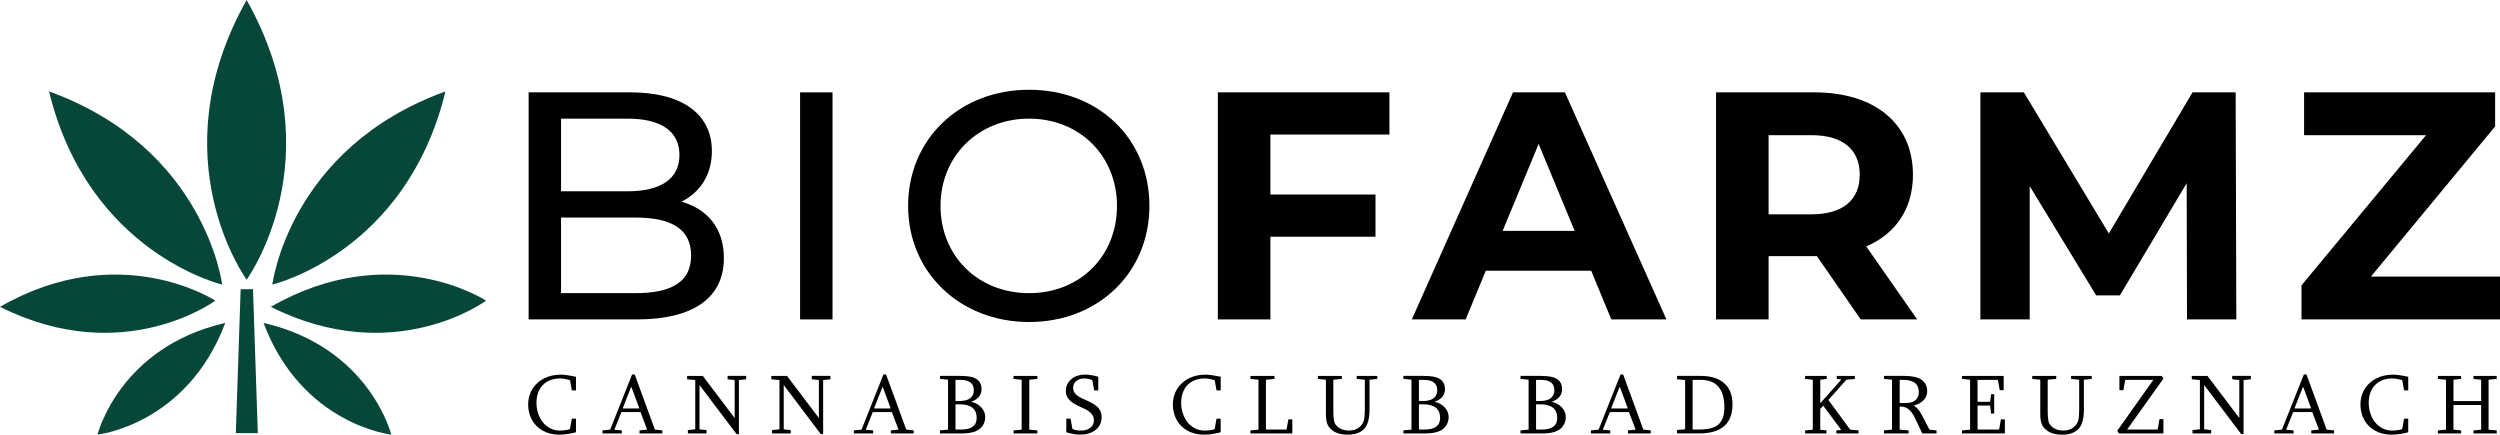
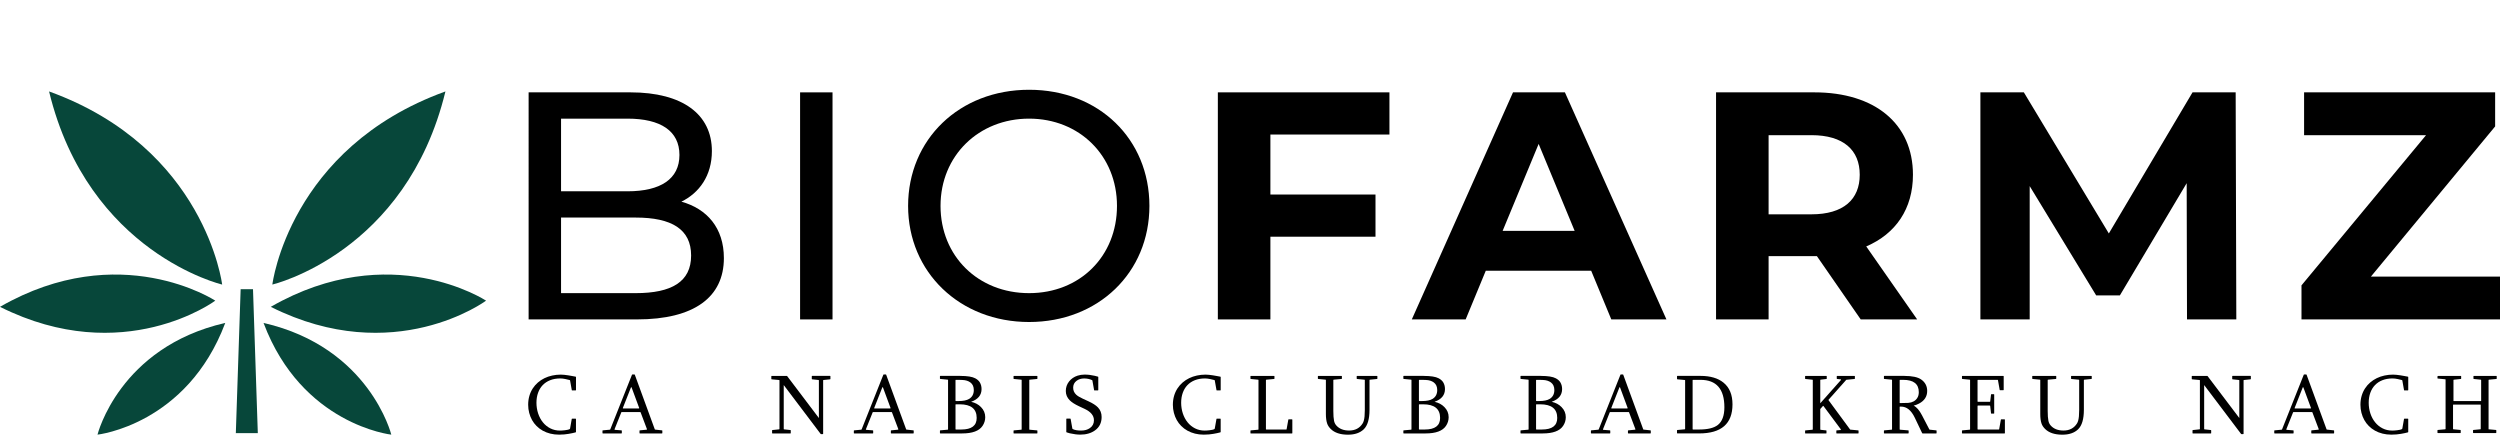
<svg xmlns="http://www.w3.org/2000/svg" id="Layer_1" viewBox="0 0 2077.58 361.21">
  <defs>
    <style>.cls-1{fill:#000;}.cls-1,.cls-2{stroke-width:0px;}.cls-2{fill:#07473a;}</style>
  </defs>
  <path class="cls-1" d="M601.57,214.5c0,32.35-24.53,50.94-72.24,50.94h-90.03V76.75h84.64c43.4,0,67.66,18.33,67.66,48.79,0,20.48-10.51,34.77-25.34,42.05,21.29,5.93,35.31,21.83,35.31,46.9M466.25,98.59v60.38h55.26c27.49,0,43.13-10.24,43.13-30.19s-15.63-30.19-43.13-30.19h-55.26ZM574.34,212.34c0-21.83-16.17-31.54-46.09-31.54h-62v62.81h62c29.92,0,46.09-9.43,46.09-31.27" />
  <rect class="cls-1" x="664.9" y="76.76" width="26.95" height="188.69" />
  <path class="cls-1" d="M754.66,171.1c0-55.26,42.59-96.5,100.54-96.5s100,40.97,100,96.5-42.59,96.5-100,96.5-100.54-41.24-100.54-96.5M928.25,171.1c0-41.78-31.27-72.51-73.05-72.51s-73.59,30.73-73.59,72.51,31.27,72.51,73.59,72.51,73.05-30.73,73.05-72.51" />
  <polygon class="cls-1" points="1055.74 111.8 1055.74 161.66 1143.08 161.66 1143.08 196.71 1055.74 196.71 1055.74 265.44 1012.07 265.44 1012.07 76.75 1154.67 76.75 1154.67 111.8 1055.74 111.8" />
  <path class="cls-1" d="M1322.32,225.01h-87.6l-16.71,40.43h-44.75l84.1-188.69h43.13l84.37,188.69h-45.82l-16.71-40.43ZM1308.58,191.85l-29.92-72.24-29.92,72.24h59.84Z" />
  <path class="cls-1" d="M1546.31,265.44l-36.39-52.56h-40.16v52.56h-43.67V76.75h81.68c50.41,0,81.95,26.15,81.95,68.47,0,28.3-14.29,49.06-38.82,59.57l42.32,60.65h-46.9ZM1505.34,112.34h-35.58v65.77h35.58c26.69,0,40.16-12.4,40.16-32.89s-13.48-32.89-40.16-32.89" />
  <polygon class="cls-1" points="1817.47 265.44 1817.2 152.23 1761.68 245.5 1742 245.5 1686.74 154.66 1686.74 265.44 1645.77 265.44 1645.77 76.75 1681.89 76.75 1752.51 194.01 1822.06 76.75 1857.91 76.75 1858.45 265.44 1817.47 265.44" />
  <polygon class="cls-1" points="2077.58 229.86 2077.58 265.44 1912.61 265.44 1912.61 237.14 2016.12 112.34 1914.77 112.34 1914.77 76.75 2073.54 76.75 2073.54 105.06 1970.3 229.86 2077.58 229.86" />
-   <path class="cls-2" d="M205.09.23c-.04-.08-.08-.16-.13-.23-.05.08-.09.16-.14.23-73.63,131.17.09,232.15.14,232.2.03-.05,73.75-101.02.13-232.2" />
  <path class="cls-2" d="M370.11,76.23c.02-.08.04-.16.06-.24-.08.02-.16.05-.23.08-129.74,47.04-143.6,160.35-143.61,160.41.05-.02,111.16-26.15,143.78-160.25" />
  <path class="cls-2" d="M40.84,76.23c-.02-.08-.04-.16-.06-.24.08.02.16.05.23.08,129.74,47.04,143.6,160.35,143.61,160.41-.05-.02-111.16-26.15-143.78-160.25" />
  <path class="cls-2" d="M.18,255.09c-.06-.03-.12-.06-.18-.09.06-.04.12-.07.18-.11,99.41-57.04,178.69-5.06,178.73-5.03-.04.02-76.2,56.46-178.73,5.23" />
  <path class="cls-2" d="M225.21,255.09c-.06-.03-.12-.06-.18-.09.06-.04.12-.07.18-.11,99.41-57.04,178.69-5.06,178.73-5.03-.04.02-76.2,56.46-178.73,5.23" />
  <path class="cls-2" d="M219.07,268.51s-.04-.1-.06-.15c.06,0,.11.02.16.03,88.01,20.27,106,92.77,106.01,92.81-.04,0-74.28-8.17-106.11-92.7" />
  <path class="cls-2" d="M187.14,268.51s.04-.1.06-.15c-.05,0-.11.02-.16.03-88.01,20.27-106,92.77-106.01,92.81.04,0,74.28-8.17,106.11-92.7" />
  <polygon class="cls-2" points="214.25 359.95 210.25 240.35 199.98 240.35 195.98 359.95 214.25 359.95" />
  <path class="cls-1" d="M466.01,311.32c.86,0,1.83.06,2.91.17,1.09.12,2.19.26,3.3.43s2.2.36,3.28.57,2.01.38,2.79.52c.25.05.38.16.38.35v10.75c0,.23-.13.35-.38.35h-2.74c-.12,0-.21-.02-.28-.07-.07-.05-.1-.12-.1-.21l-1.42-7.98c0-.14-.09-.25-.28-.35-.42-.09-.95-.22-1.6-.38-.65-.16-1.31-.32-1.99-.47-.68-.15-1.39-.27-2.12-.36-.73-.09-1.43-.14-2.1-.14-3.17,0-5.98.49-8.45,1.46-2.46.97-4.54,2.35-6.23,4.13-1.69,1.78-2.97,3.91-3.85,6.4-.88,2.49-1.32,5.22-1.32,8.2s.46,6.08,1.39,8.88c.93,2.8,2.24,5.26,3.95,7.39,1.71,2.13,3.78,3.8,6.19,5.03,2.42,1.23,5.09,1.84,8.03,1.84.51,0,1.13-.02,1.87-.07.74-.05,1.47-.12,2.2-.21.73-.09,1.45-.21,2.17-.35.72-.14,1.33-.35,1.84-.62.18-.12.28-.24.28-.38l1.42-8.01s.03-.1.1-.17c.07-.07.16-.1.28-.1h2.74c.25,0,.38.12.38.35v10.72c0,.14-.13.25-.38.35-.79.21-1.65.42-2.6.62-.95.21-1.98.4-3.1.59-1.12.18-2.33.34-3.63.47-1.3.13-2.73.19-4.3.19-2.59,0-5.03-.28-7.3-.85-2.28-.57-4.38-1.39-6.3-2.46-1.92-1.07-3.63-2.36-5.12-3.85s-2.75-3.15-3.76-4.96c-1.02-1.82-1.81-3.8-2.38-5.97s-.85-4.4-.85-6.71c0-2.66.33-5.12.99-7.39.66-2.27,1.6-4.34,2.81-6.21s2.65-3.52,4.3-4.94c1.65-1.42,3.47-2.62,5.46-3.59s4.13-1.7,6.44-2.2c2.3-.5,4.65-.75,7.06-.75Z" />
  <path class="cls-1" d="M531.8,360.2c-.23,0-.35-.12-.35-.35v-1.84c0-.25.12-.38.35-.38l5.55-.55c.14,0,.23-.05.28-.14.05-.09.05-.21,0-.35l-5.27-13.95c-.09-.14-.18-.21-.28-.21h-15.47c-.12.02-.21.09-.28.21l-5.62,14.08c-.12.3,0,.46.35.49l5.34.42c.23.02.35.15.35.38v1.84c0,.23-.12.35-.35.35h-15.37c-.23,0-.35-.12-.35-.35v-1.84c0-.25.12-.38.35-.38l5.83-.55c.12-.02.21-.09.28-.21l18.07-45.48c.09-.14.18-.21.28-.21h1.77c.12.02.21.09.28.21l16.62,45.41c.05.14.15.21.31.21l5.65.62c.21,0,.31.13.31.38v1.84c0,.23-.13.35-.38.35h-18.25ZM524.89,321.97c-.09-.14-.19-.21-.28-.21-.14,0-.23.07-.28.21l-6.7,17c-.14.32-.03.49.31.49h12.84c.37,0,.5-.16.38-.49l-6.28-17Z" />
-   <path class="cls-1" d="M571.01,312.75c0-.23.12-.35.35-.35h12.52c.12.02.21.07.28.14l26.37,34.86v-31.26c0-.23-.1-.35-.31-.35l-5.24-.56c-.23,0-.35-.13-.35-.38v-2.12c0-.23.11-.35.35-.35h14.78c.23,0,.35.12.35.35v2.12c0,.25-.12.38-.35.38l-5.34.56c-.23,0-.35.12-.35.35v44.27c0,.23-.14.35-.42.35h-1.35c-.12-.02-.23-.09-.35-.21l-30.63-40.55v36.43c0,.25.09.38.28.38l5.2.56c.23,0,.35.12.35.35v2.15c0,.23-.12.35-.35.35h-14.78c-.25,0-.38-.12-.38-.35v-2.15c0-.23.13-.35.38-.35l5.38-.56c.25,0,.38-.13.38-.38v-40.28c0-.23-.13-.35-.38-.35l-6.04-.56c-.23,0-.35-.13-.35-.38v-2.12Z" />
  <path class="cls-1" d="M641,312.75c0-.23.12-.35.35-.35h12.52c.12.02.21.07.28.14l26.37,34.86v-31.26c0-.23-.1-.35-.31-.35l-5.24-.56c-.23,0-.35-.13-.35-.38v-2.12c0-.23.11-.35.35-.35h14.78c.23,0,.35.12.35.35v2.12c0,.25-.12.38-.35.38l-5.34.56c-.23,0-.35.12-.35.35v44.27c0,.23-.14.35-.42.35h-1.35c-.12-.02-.23-.09-.35-.21l-30.63-40.55v36.43c0,.25.09.38.28.38l5.2.56c.23,0,.35.12.35.35v2.15c0,.23-.12.35-.35.35h-14.78c-.25,0-.38-.12-.38-.35v-2.15c0-.23.13-.35.38-.35l5.38-.56c.25,0,.38-.13.38-.38v-40.28c0-.23-.13-.35-.38-.35l-6.04-.56c-.23,0-.35-.13-.35-.38v-2.12Z" />
  <path class="cls-1" d="M740.69,360.2c-.23,0-.35-.12-.35-.35v-1.84c0-.25.12-.38.35-.38l5.55-.55c.14,0,.23-.05.28-.14.05-.09.05-.21,0-.35l-5.27-13.95c-.09-.14-.18-.21-.28-.21h-15.47c-.12.02-.21.09-.28.21l-5.62,14.08c-.12.3,0,.46.35.49l5.34.42c.23.02.35.15.35.38v1.84c0,.23-.12.35-.35.35h-15.37c-.23,0-.35-.12-.35-.35v-1.84c0-.25.12-.38.35-.38l5.83-.55c.12-.02.21-.09.28-.21l18.07-45.48c.09-.14.18-.21.28-.21h1.77c.12.02.21.09.28.21l16.62,45.41c.05.14.15.21.31.21l5.65.62c.21,0,.31.13.31.38v1.84c0,.23-.13.35-.38.35h-18.25ZM733.78,321.97c-.09-.14-.19-.21-.28-.21-.14,0-.23.07-.28.21l-6.7,17c-.14.32-.03.49.31.49h12.84c.37,0,.5-.16.38-.49l-6.28-17Z" />
  <path class="cls-1" d="M798.01,312.4c5.85,0,10,.66,12.45,1.98,1.69.9,2.94,2,3.75,3.3.99,1.62,1.49,3.5,1.49,5.65,0,5-2.89,8.52-8.67,10.58,3.31.72,6.04,2.17,8.19,4.37,2.36,2.38,3.54,5.19,3.54,8.43,0,2.61-.75,5.03-2.25,7.25-2.82,4.16-8.44,6.24-16.86,6.24h-18.18c-.23,0-.35-.12-.35-.35v-1.84c0-.25.12-.38.35-.38l6.04-.55c.23,0,.35-.12.35-.35v-40.87c0-.23-.12-.35-.35-.35l-6.04-.59c-.23,0-.35-.12-.35-.35v-1.84c0-.23.12-.35.35-.35h16.55ZM794.06,332.94c0,.23.12.35.35.35h2.19c3.86,0,6.78-.59,8.74-1.77,2.61-1.57,3.92-4.04,3.92-7.39,0-2.78-.94-4.87-2.81-6.28-1.73-1.29-3.94-1.99-6.63-2.08l-2.71-.1h-2.71c-.23,0-.35.12-.35.35v16.93ZM794.06,356.59c0,.23.12.35.35.35h4.47c8.51,0,12.77-3.2,12.77-9.61,0-7.56-4.71-11.34-14.12-11.34h-3.12c-.23,0-.35.12-.35.35v20.26Z" />
  <path class="cls-1" d="M861.76,312.4c.23,0,.35.12.35.35v1.84c0,.23-.12.35-.35.35l-6.04.59c-.23,0-.35.12-.35.35v40.87c0,.23.12.35.35.35l6.04.55c.23,0,.35.13.35.38v1.84c0,.23-.12.35-.35.35h-19.12c-.23,0-.35-.12-.35-.35v-1.84c0-.25.12-.38.35-.38l6.04-.55c.23,0,.35-.12.35-.35v-40.87c0-.23-.12-.35-.35-.35l-6.04-.59c-.23,0-.35-.12-.35-.35v-1.84c0-.23.12-.35.35-.35h19.12Z" />
  <path class="cls-1" d="M909.58,324.47c-.23,0-.35-.09-.35-.28l-1.42-7.98c0-.14-.1-.25-.31-.35-2.04-.9-4.23-1.35-6.59-1.35s-4.53.65-6.24,1.94c-1.9,1.43-2.84,3.34-2.84,5.72s.84,4.23,2.53,5.83c1.13,1.06,2.98,2.18,5.55,3.36l4.61,2.12c3.61,1.66,6.23,3.35,7.87,5.06,2.06,2.15,3.09,4.82,3.09,8.01,0,4.76-1.83,8.47-5.48,11.1-3.26,2.36-7.36,3.54-12.28,3.54-2.52,0-5.42-.37-8.71-1.11-.93-.21-1.77-.46-2.53-.76-.23-.09-.35-.21-.35-.35v-10.72c0-.23.12-.35.35-.35h2.91c.23.07.35.16.35.28l1.42,8.01c.02.07.07.13.14.17l.17.21c1.67.83,3.98,1.25,6.94,1.25s5.35-.68,7.32-2.05c2.24-1.55,3.37-3.72,3.37-6.52,0-3.89-2.59-7.04-7.77-9.47l-4.68-2.19c-3.42-1.6-5.97-3.23-7.63-4.89-2.2-2.2-3.3-4.79-3.3-7.77s.91-5.63,2.74-7.94c1.78-2.24,4.12-3.84,7.01-4.79,1.85-.6,3.8-.9,5.86-.9,2.75,0,5.57.34,8.46,1.01.79.19,1.64.42,2.57.69.23.05.35.16.35.35v10.75c0,.23-.12.35-.35.35h-2.78Z" />
  <path class="cls-1" d="M1001.78,311.32c.86,0,1.83.06,2.91.17,1.09.12,2.19.26,3.3.43s2.2.36,3.28.57,2.01.38,2.79.52c.25.05.38.16.38.35v10.75c0,.23-.13.35-.38.35h-2.74c-.12,0-.21-.02-.28-.07-.07-.05-.1-.12-.1-.21l-1.42-7.98c0-.14-.09-.25-.28-.35-.42-.09-.95-.22-1.6-.38-.65-.16-1.31-.32-1.99-.47-.68-.15-1.39-.27-2.12-.36-.73-.09-1.43-.14-2.1-.14-3.17,0-5.98.49-8.45,1.46-2.46.97-4.54,2.35-6.23,4.13-1.69,1.78-2.97,3.91-3.85,6.4-.88,2.49-1.32,5.22-1.32,8.2s.46,6.08,1.39,8.88c.93,2.8,2.24,5.26,3.95,7.39,1.71,2.13,3.78,3.8,6.19,5.03,2.42,1.23,5.09,1.84,8.03,1.84.51,0,1.13-.02,1.87-.07.74-.05,1.47-.12,2.2-.21.73-.09,1.45-.21,2.17-.35.72-.14,1.33-.35,1.84-.62.18-.12.28-.24.28-.38l1.42-8.01s.03-.1.1-.17c.07-.07.16-.1.28-.1h2.74c.25,0,.38.12.38.35v10.72c0,.14-.13.25-.38.35-.79.21-1.65.42-2.6.62-.95.21-1.98.4-3.1.59-1.12.18-2.33.34-3.63.47-1.3.13-2.73.19-4.3.19-2.59,0-5.03-.28-7.3-.85-2.28-.57-4.38-1.39-6.3-2.46-1.92-1.07-3.63-2.36-5.12-3.85s-2.75-3.15-3.76-4.96c-1.02-1.82-1.81-3.8-2.38-5.97s-.85-4.4-.85-6.71c0-2.66.33-5.12.99-7.39.66-2.27,1.6-4.34,2.81-6.21s2.65-3.52,4.3-4.94c1.65-1.42,3.47-2.62,5.46-3.59s4.13-1.7,6.44-2.2c2.3-.5,4.65-.75,7.06-.75Z" />
  <path class="cls-1" d="M1039.16,312.75c0-.23.12-.35.35-.35h19.25c.23,0,.35.12.35.35v1.84c0,.23-.12.35-.35.35l-6.38.59c-.23,0-.35.12-.35.35v40.73c0,.23.12.35.35.35h16.48c.23,0,.35-.09.35-.28l1.42-7.91c0-.18.12-.28.35-.28h2.64c.23,0,.35.12.35.35v11.03c0,.23-.12.35-.35.35h-34.1c-.23,0-.35-.12-.35-.35v-1.84c0-.25.12-.38.35-.38l5.97-.55c.23,0,.35-.12.35-.35v-40.87c0-.23-.12-.35-.35-.35l-5.97-.59c-.23,0-.35-.12-.35-.35v-1.84Z" />
  <path class="cls-1" d="M1101.87,315.87c0-.23-.12-.35-.35-.35l-5.97-.59c-.23,0-.35-.12-.35-.35v-1.84c0-.23.12-.35.35-.35h19.25c.23,0,.35.12.35.35v1.84c0,.23-.12.35-.35.35l-6.38.59c-.25,0-.38.12-.38.35v25.64c0,3.54.2,6.27.59,8.19.3,1.48.91,2.75,1.84,3.82,2.47,2.84,6.05,4.27,10.72,4.27,5.02,0,8.76-1.99,11.24-5.97.79-1.25,1.31-3.2,1.56-5.86.14-1.43.21-3.17.21-5.2v-24.87c0-.23-.12-.35-.35-.35l-6.04-.59c-.23,0-.35-.12-.35-.35v-1.84c0-.23.12-.35.35-.35h16.48c.23,0,.35.12.35.35v1.84c0,.23-.12.35-.35.35l-5.83.59c-.23,0-.35.12-.35.35v24.6c0,7.77-1.6,13.19-4.79,16.27-3.1,2.98-7.47,4.48-13.11,4.48-6.36,0-11.15-1.6-14.36-4.79-1.41-1.41-2.38-2.88-2.91-4.41-.72-2.06-1.08-4.71-1.08-7.94v-28.2Z" />
  <path class="cls-1" d="M1183.13,312.4c5.85,0,10,.66,12.45,1.98,1.69.9,2.94,2,3.75,3.3.99,1.62,1.49,3.5,1.49,5.65,0,5-2.89,8.52-8.67,10.58,3.31.72,6.04,2.17,8.19,4.37,2.36,2.38,3.54,5.19,3.54,8.43,0,2.61-.75,5.03-2.25,7.25-2.82,4.16-8.44,6.24-16.86,6.24h-18.18c-.23,0-.35-.12-.35-.35v-1.84c0-.25.12-.38.35-.38l6.04-.55c.23,0,.35-.12.35-.35v-40.87c0-.23-.12-.35-.35-.35l-6.04-.59c-.23,0-.35-.12-.35-.35v-1.84c0-.23.12-.35.35-.35h16.55ZM1179.18,332.94c0,.23.12.35.35.35h2.19c3.86,0,6.78-.59,8.74-1.77,2.61-1.57,3.92-4.04,3.92-7.39,0-2.78-.94-4.87-2.81-6.28-1.73-1.29-3.94-1.99-6.63-2.08l-2.71-.1h-2.71c-.23,0-.35.12-.35.35v16.93ZM1179.18,356.59c0,.23.12.35.35.35h4.47c8.51,0,12.77-3.2,12.77-9.61,0-7.56-4.71-11.34-14.12-11.34h-3.12c-.23,0-.35.12-.35.35v20.26Z" />
  <path class="cls-1" d="M1280.47,312.4c5.85,0,10,.66,12.45,1.98,1.69.9,2.94,2,3.75,3.3.99,1.62,1.49,3.5,1.49,5.65,0,5-2.89,8.52-8.67,10.58,3.31.72,6.04,2.17,8.19,4.37,2.36,2.38,3.54,5.19,3.54,8.43,0,2.61-.75,5.03-2.25,7.25-2.82,4.16-8.44,6.24-16.86,6.24h-18.18c-.23,0-.35-.12-.35-.35v-1.84c0-.25.12-.38.35-.38l6.04-.55c.23,0,.35-.12.35-.35v-40.87c0-.23-.12-.35-.35-.35l-6.04-.59c-.23,0-.35-.12-.35-.35v-1.84c0-.23.12-.35.35-.35h16.55ZM1276.52,332.94c0,.23.11.35.35.35h2.18c3.86,0,6.78-.59,8.74-1.77,2.61-1.57,3.92-4.04,3.92-7.39,0-2.78-.94-4.87-2.81-6.28-1.74-1.29-3.94-1.99-6.63-2.08l-2.7-.1h-2.71c-.23,0-.35.12-.35.35v16.93ZM1276.52,356.59c0,.23.11.35.35.35h4.47c8.51,0,12.77-3.2,12.77-9.61,0-7.56-4.71-11.34-14.12-11.34h-3.12c-.23,0-.35.12-.35.35v20.26Z" />
  <path class="cls-1" d="M1353.23,360.2c-.23,0-.35-.12-.35-.35v-1.84c0-.25.11-.38.35-.38l5.55-.55c.14,0,.23-.05.28-.14.04-.09.04-.21,0-.35l-5.27-13.95c-.09-.14-.19-.21-.28-.21h-15.47c-.12.02-.21.09-.28.21l-5.62,14.08c-.12.3,0,.46.35.49l5.34.42c.23.02.35.15.35.38v1.84c0,.23-.12.35-.35.35h-15.37c-.23,0-.35-.12-.35-.35v-1.84c0-.25.11-.38.35-.38l5.83-.55c.11-.02.21-.09.28-.21l18.07-45.48c.09-.14.18-.21.28-.21h1.77c.12.02.21.09.28.21l16.62,45.41c.05.14.15.21.31.21l5.65.62c.21,0,.31.13.31.38v1.84c0,.23-.13.35-.38.35h-18.25ZM1346.33,321.97c-.09-.14-.19-.21-.28-.21-.14,0-.23.07-.28.21l-6.7,17c-.14.32-.04.49.31.49h12.84c.37,0,.5-.16.38-.49l-6.28-17Z" />
  <path class="cls-1" d="M1400.4,316.14c0-.23-.12-.35-.35-.35l-6.04-.56c-.23,0-.35-.13-.35-.38v-2.12c0-.23.12-.35.35-.35h19.11c8.19,0,14.57,1.86,19.15,5.59,5,4.05,7.49,10.07,7.49,18.07,0,16.1-9.24,24.15-27.72,24.15h-18.04c-.23,0-.35-.12-.35-.35v-2.15c0-.23.12-.35.35-.35l6.04-.56c.23,0,.35-.13.35-.38v-40.28ZM1406.61,356.59c0,.23.11.35.35.35h5.03c7.15,0,12.34-1.26,15.58-3.78,3.63-2.87,5.45-7.77,5.45-14.71,0-15.2-6.63-22.79-19.88-22.79h-6.17c-.23,0-.35.12-.35.35v40.59Z" />
  <path class="cls-1" d="M1500.1,312.75c0-.23.12-.35.35-.35h17.28c.23,0,.35.12.35.35v1.91c0,.19-.09.28-.28.28l-4.82.59c-.18,0-.28.12-.28.35v19.25l17.17-19.32c.09-.09.11-.21.07-.35-.05-.14-.14-.21-.28-.21l-2.91-.31c-.23,0-.35-.12-.35-.35v-1.84c0-.23.12-.35.35-.35h14.36c.23,0,.35.12.35.35v1.84c0,.23-.12.35-.35.35l-6.63.66c-.09,0-.16.02-.21.07l-14.64,16.48c-.07.05-.12.12-.14.21l.07.21,17.9,24.32c.09.09.16.14.21.14l6.49.62c.23,0,.35.13.35.38v1.84c0,.23-.12.35-.35.35h-17.76c-.23,0-.35-.12-.35-.35v-1.84c0-.25.12-.38.35-.38l3.12-.28c.14,0,.23-.06.28-.17.05-.12.05-.24,0-.38l-14.43-19.39c-.09-.11-.19-.17-.28-.17-.09.02-.16.08-.21.17l-2.12,2.39c-.05.07-.07.14-.07.21v16.79c0,.23.09.35.28.35l4.61.49c.18,0,.28.09.28.28v1.94c0,.23-.12.35-.35.35h-17.07c-.23,0-.35-.12-.35-.35v-1.84c0-.25.12-.38.35-.38l5.69-.55c.23,0,.35-.12.35-.35v-40.87c0-.23-.12-.35-.35-.35l-5.69-.59c-.23,0-.35-.12-.35-.35v-1.84Z" />
  <path class="cls-1" d="M1582.71,312.4c6.43,0,11.05,1,13.88,2.98,3.31,2.34,4.96,5.5,4.96,9.51,0,4.6-2.25,8.1-6.76,10.48-1.39.74-2.88,1.32-4.48,1.73,2.45,1.18,4.75,3.84,6.9,7.98l6.11,11.73c.09.19.27.28.52.28l5.17.55c.23,0,.35.13.35.38v1.84c0,.23-.12.35-.35.35h-11.14c-.25,0-.43-.09-.52-.28l-6.11-12.8c-2.94-6.15-6.73-9.23-11.38-9.23h-.83c-.23,0-.35.09-.35.28v18.56c0,.21.11.32.35.35l6.73.55c.25.02.38.15.38.38v1.84c0,.23-.13.35-.38.35h-19.81c-.23,0-.35-.12-.35-.35v-1.84c0-.25.12-.38.35-.38l6.04-.55c.23,0,.35-.12.35-.35v-40.87c0-.23-.12-.35-.35-.35l-6.04-.59c-.23,0-.35-.12-.35-.35v-1.84c0-.23.12-.35.35-.35h16.76ZM1578.69,334.63c0,.23.09.35.28.35,3.28,0,5.58-.06,6.9-.17,3.38-.3,5.84-1.63,7.39-3.99.88-1.34,1.32-2.98,1.32-4.93,0-6.82-4.35-10.23-13.04-10.23h-2.5c-.23,0-.35.12-.35.35v18.63Z" />
  <path class="cls-1" d="M1664.78,312.4c.23,0,.35.12.35.35v11.14c0,.25-.12.38-.35.38h-2.64c-.23,0-.35-.09-.35-.28l-1.42-8.05c0-.18-.11-.28-.35-.28h-16.27c-.23,0-.35.12-.35.35v17.55c0,.23.11.35.35.35h9.78c.25,0,.38-.09.38-.28l.69-5.76c0-.18.11-.28.35-.28h1.94c.23,0,.35.12.35.35v15.44c0,.23-.12.35-.35.35h-1.94c-.23,0-.35-.09-.35-.28l-.69-6.11c0-.21-.13-.31-.38-.31h-9.78c-.23,0-.35.13-.35.38v19.18c0,.23.11.35.35.35h17.24c.25,0,.38-.09.38-.28l1.42-7.91c0-.18.12-.28.35-.28h2.64c.23,0,.35.12.35.35v11.03c0,.23-.12.35-.35.35h-34.97c-.23,0-.35-.12-.35-.35v-1.84c0-.25.12-.38.35-.38l6.04-.55c.23,0,.35-.12.35-.35v-41.01c-.09-.14-.21-.21-.35-.21l-6.04-.59c-.23,0-.35-.12-.35-.35v-1.84c0-.23.12-.35.35-.35h33.96Z" />
  <path class="cls-1" d="M1695.53,315.87c0-.23-.12-.35-.35-.35l-5.97-.59c-.23,0-.35-.12-.35-.35v-1.84c0-.23.12-.35.35-.35h19.25c.23,0,.35.12.35.35v1.84c0,.23-.12.35-.35.35l-6.38.59c-.25,0-.38.12-.38.35v25.64c0,3.54.2,6.27.59,8.19.3,1.48.91,2.75,1.84,3.82,2.47,2.84,6.05,4.27,10.72,4.27,5.02,0,8.76-1.99,11.24-5.97.79-1.25,1.31-3.2,1.56-5.86.14-1.43.21-3.17.21-5.2v-24.87c0-.23-.12-.35-.35-.35l-6.04-.59c-.23,0-.35-.12-.35-.35v-1.84c0-.23.11-.35.35-.35h16.48c.23,0,.35.12.35.35v1.84c0,.23-.12.35-.35.35l-5.83.59c-.23,0-.35.12-.35.35v24.6c0,7.77-1.6,13.19-4.79,16.27-3.1,2.98-7.47,4.48-13.11,4.48-6.36,0-11.15-1.6-14.36-4.79-1.41-1.41-2.38-2.88-2.91-4.41-.72-2.06-1.07-4.71-1.07-7.94v-28.2Z" />
-   <path class="cls-1" d="M1766.42,315.66c-.23,0-.35.09-.35.28l-1.42,8.05c0,.19-.11.28-.35.28h-2.64c-.23,0-.35-.13-.35-.38v-11.14c0-.23.12-.35.35-.35h34.73c.16,0,.27.07.31.21l1.11,1.91s.06.09.03.14l-.1.21-30.04,42.08h25.08c.23,0,.35-.09.35-.28l1.42-8.05c0-.18.12-.28.35-.28h2.64c.23,0,.35.12.35.35v11.17c0,.23-.12.35-.35.35h-36.5c-.16,0-.27-.07-.31-.21l-1.11-1.91c-.05-.12-.06-.2-.03-.24.02-.05.06-.09.1-.14l29.83-42.05h-23.1Z" />
  <path class="cls-1" d="M1821.42,312.75c0-.23.11-.35.35-.35h12.52c.11.02.21.07.28.14l26.37,34.86v-31.26c0-.23-.1-.35-.31-.35l-5.24-.56c-.23,0-.35-.13-.35-.38v-2.12c0-.23.11-.35.35-.35h14.78c.23,0,.35.12.35.35v2.12c0,.25-.12.38-.35.38l-5.34.56c-.23,0-.35.12-.35.35v44.27c0,.23-.14.35-.42.35h-1.35c-.12-.02-.23-.09-.35-.21l-30.63-40.55v36.43c0,.25.09.38.28.38l5.2.56c.23,0,.35.12.35.35v2.15c0,.23-.12.35-.35.35h-14.78c-.25,0-.38-.12-.38-.35v-2.15c0-.23.13-.35.38-.35l5.38-.56c.25,0,.38-.13.38-.38v-40.28c0-.23-.13-.35-.38-.35l-6.04-.56c-.23,0-.35-.13-.35-.38v-2.12Z" />
  <path class="cls-1" d="M1921.1,360.2c-.23,0-.35-.12-.35-.35v-1.84c0-.25.11-.38.35-.38l5.55-.55c.14,0,.23-.05.28-.14.04-.09.04-.21,0-.35l-5.27-13.95c-.09-.14-.19-.21-.28-.21h-15.47c-.12.02-.21.09-.28.21l-5.62,14.08c-.12.3,0,.46.35.49l5.34.42c.23.02.35.15.35.38v1.84c0,.23-.12.35-.35.35h-15.37c-.23,0-.35-.12-.35-.35v-1.84c0-.25.11-.38.35-.38l5.83-.55c.11-.02.21-.09.28-.21l18.07-45.48c.09-.14.18-.21.28-.21h1.77c.12.02.21.09.28.21l16.62,45.41c.05.14.15.21.31.21l5.65.62c.21,0,.31.13.31.38v1.84c0,.23-.13.35-.38.35h-18.25ZM1914.2,321.97c-.09-.14-.19-.21-.28-.21-.14,0-.23.07-.28.21l-6.7,17c-.14.32-.04.49.31.49h12.84c.37,0,.5-.16.38-.49l-6.28-17Z" />
  <path class="cls-1" d="M1988.67,311.32c.86,0,1.83.06,2.91.17,1.09.12,2.19.26,3.3.43s2.2.36,3.28.57,2.01.38,2.79.52c.25.05.38.16.38.35v10.75c0,.23-.13.35-.38.35h-2.74c-.12,0-.21-.02-.28-.07-.07-.05-.1-.12-.1-.21l-1.42-7.98c0-.14-.09-.25-.28-.35-.42-.09-.95-.22-1.6-.38-.65-.16-1.31-.32-1.99-.47-.68-.15-1.39-.27-2.12-.36-.73-.09-1.43-.14-2.1-.14-3.17,0-5.98.49-8.45,1.46s-4.54,2.35-6.23,4.13c-1.69,1.78-2.97,3.91-3.85,6.4-.88,2.49-1.32,5.22-1.32,8.2s.46,6.08,1.39,8.88c.92,2.8,2.24,5.26,3.96,7.39,1.71,2.13,3.77,3.8,6.19,5.03,2.42,1.23,5.09,1.84,8.03,1.84.51,0,1.13-.02,1.87-.07.74-.05,1.47-.12,2.2-.21.73-.09,1.45-.21,2.17-.35s1.33-.35,1.84-.62c.18-.12.28-.24.28-.38l1.42-8.01s.03-.1.1-.17c.07-.07.16-.1.28-.1h2.74c.25,0,.38.12.38.35v10.72c0,.14-.13.25-.38.35-.79.21-1.65.42-2.6.62s-1.98.4-3.11.59c-1.12.18-2.33.34-3.62.47-1.3.13-2.73.19-4.3.19-2.59,0-5.02-.28-7.3-.85-2.28-.57-4.38-1.39-6.3-2.46-1.92-1.07-3.63-2.36-5.12-3.85-1.49-1.49-2.75-3.15-3.76-4.96-1.02-1.82-1.81-3.8-2.38-5.97s-.85-4.4-.85-6.71c0-2.66.33-5.12.99-7.39.66-2.27,1.6-4.34,2.81-6.21,1.21-1.87,2.65-3.52,4.3-4.94,1.65-1.42,3.48-2.62,5.46-3.59s4.13-1.7,6.44-2.2c2.3-.5,4.65-.75,7.06-.75Z" />
-   <path class="cls-1" d="M2025.97,312.75c0-.23.12-.35.35-.35h18.63c.23,0,.35.12.35.35v1.84c0,.23-.11.35-.35.35l-5.69.59c-.23,0-.35.12-.35.35v17.21c0,.14.03.21.1.21h22.83s.07-.12.07-.21v-17.21c0-.23-.12-.35-.35-.35l-5.69-.59c-.23,0-.35-.12-.35-.35v-1.84c0-.23.11-.35.35-.35h18.63c.23,0,.35.12.35.35v1.84c0,.23-.12.35-.35.35l-6.07.59c-.23,0-.35.12-.35.35v40.87c0,.23.12.35.35.35l6.07.55c.23,0,.35.13.35.38v1.84c0,.23-.12.35-.35.35h-18.63c-.23,0-.35-.12-.35-.35v-1.84c0-.25.11-.38.35-.38l5.69-.55c.23,0,.35-.12.35-.35v-19.84c0-.23-.12-.35-.35-.35h-22.31c-.23,0-.35.12-.35.35v19.84c0,.23.11.35.35.35l5.69.55c.23,0,.35.13.35.38v1.84c0,.23-.11.35-.35.35h-18.63c-.23,0-.35-.12-.35-.35v-1.84c0-.25.12-.38.35-.38l6.04-.55c.23,0,.35-.12.35-.35v-40.87c0-.23-.12-.35-.35-.35l-6.04-.59c-.23,0-.35-.12-.35-.35v-1.84Z" />
+   <path class="cls-1" d="M2025.97,312.75c0-.23.12-.35.35-.35h18.63c.23,0,.35.12.35.35v1.84c0,.23-.11.35-.35.35l-5.69.59c-.23,0-.35.12-.35.35v17.21c0,.14.03.21.1.21h22.83s.07-.12.07-.21v-17.21c0-.23-.12-.35-.35-.35l-5.69-.59c-.23,0-.35-.12-.35-.35v-1.84c0-.23.11-.35.35-.35h18.63c.23,0,.35.12.35.35v1.84c0,.23-.12.35-.35.35l-6.07.59c-.23,0-.35.12-.35.35v40.87l6.07.55c.23,0,.35.13.35.38v1.84c0,.23-.12.35-.35.35h-18.63c-.23,0-.35-.12-.35-.35v-1.84c0-.25.11-.38.35-.38l5.69-.55c.23,0,.35-.12.35-.35v-19.84c0-.23-.12-.35-.35-.35h-22.31c-.23,0-.35.12-.35.35v19.84c0,.23.11.35.35.35l5.69.55c.23,0,.35.13.35.38v1.84c0,.23-.11.35-.35.35h-18.63c-.23,0-.35-.12-.35-.35v-1.84c0-.25.12-.38.35-.38l6.04-.55c.23,0,.35-.12.35-.35v-40.87c0-.23-.12-.35-.35-.35l-6.04-.59c-.23,0-.35-.12-.35-.35v-1.84Z" />
</svg>